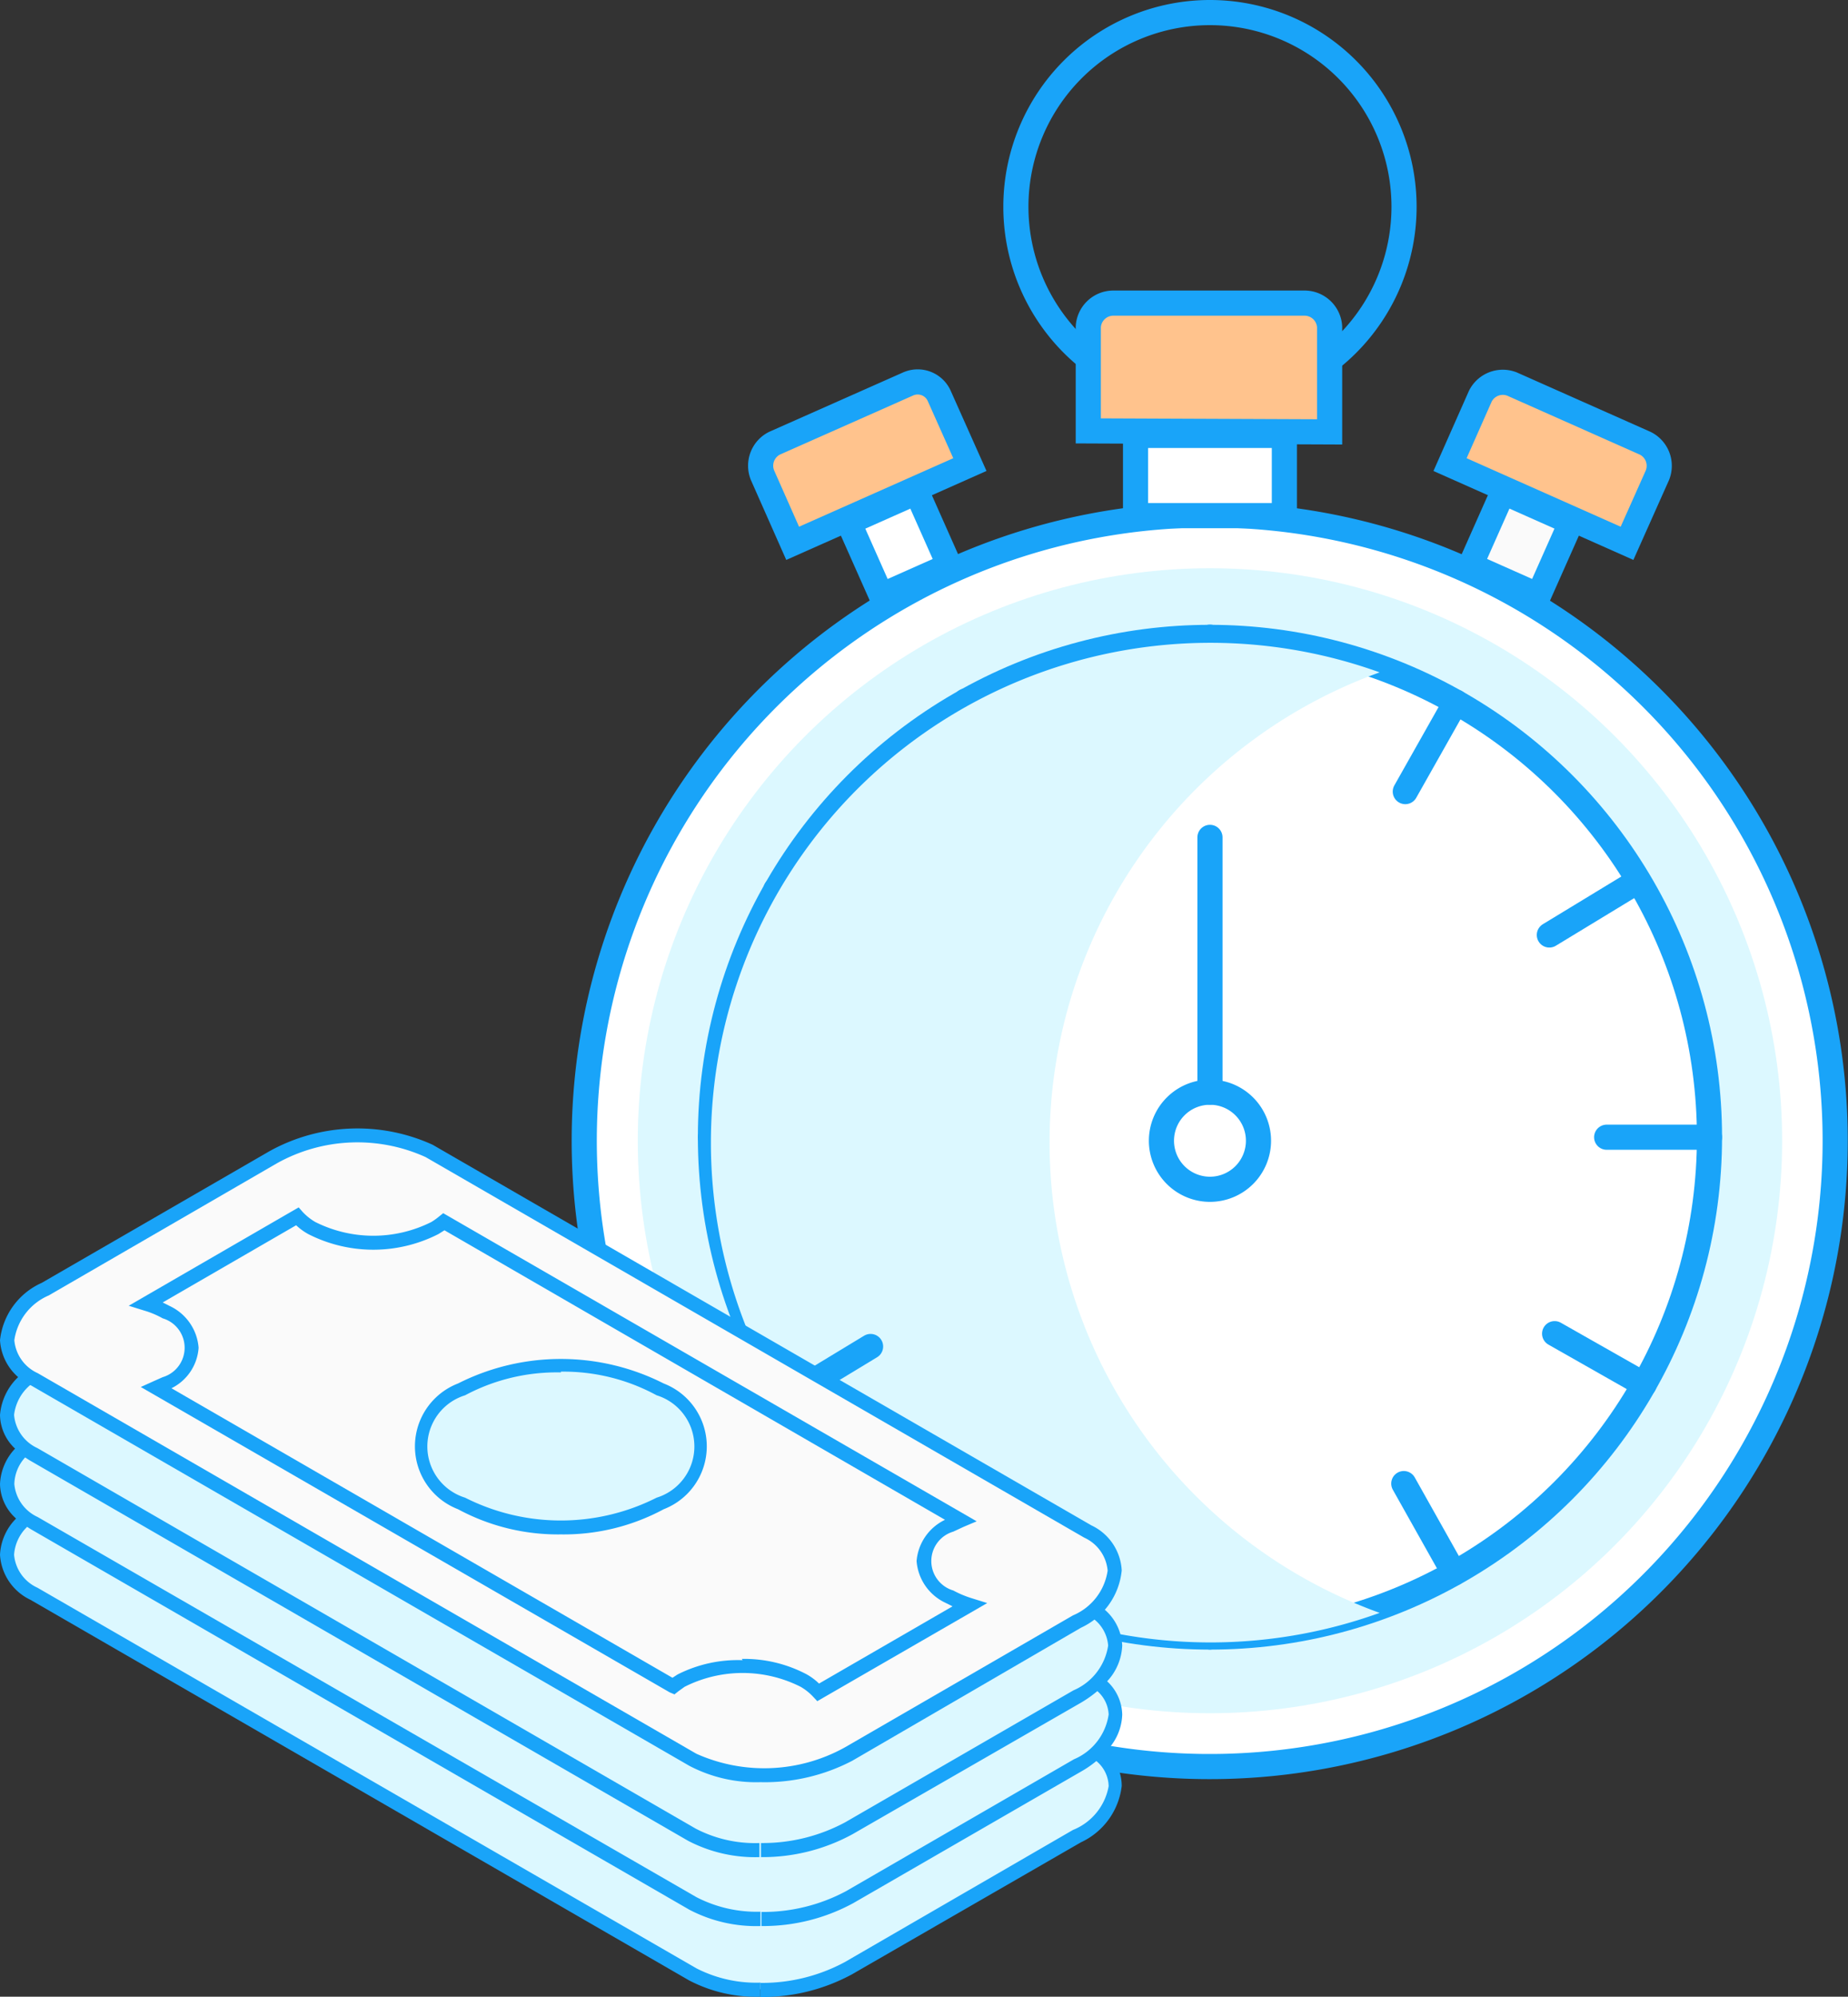
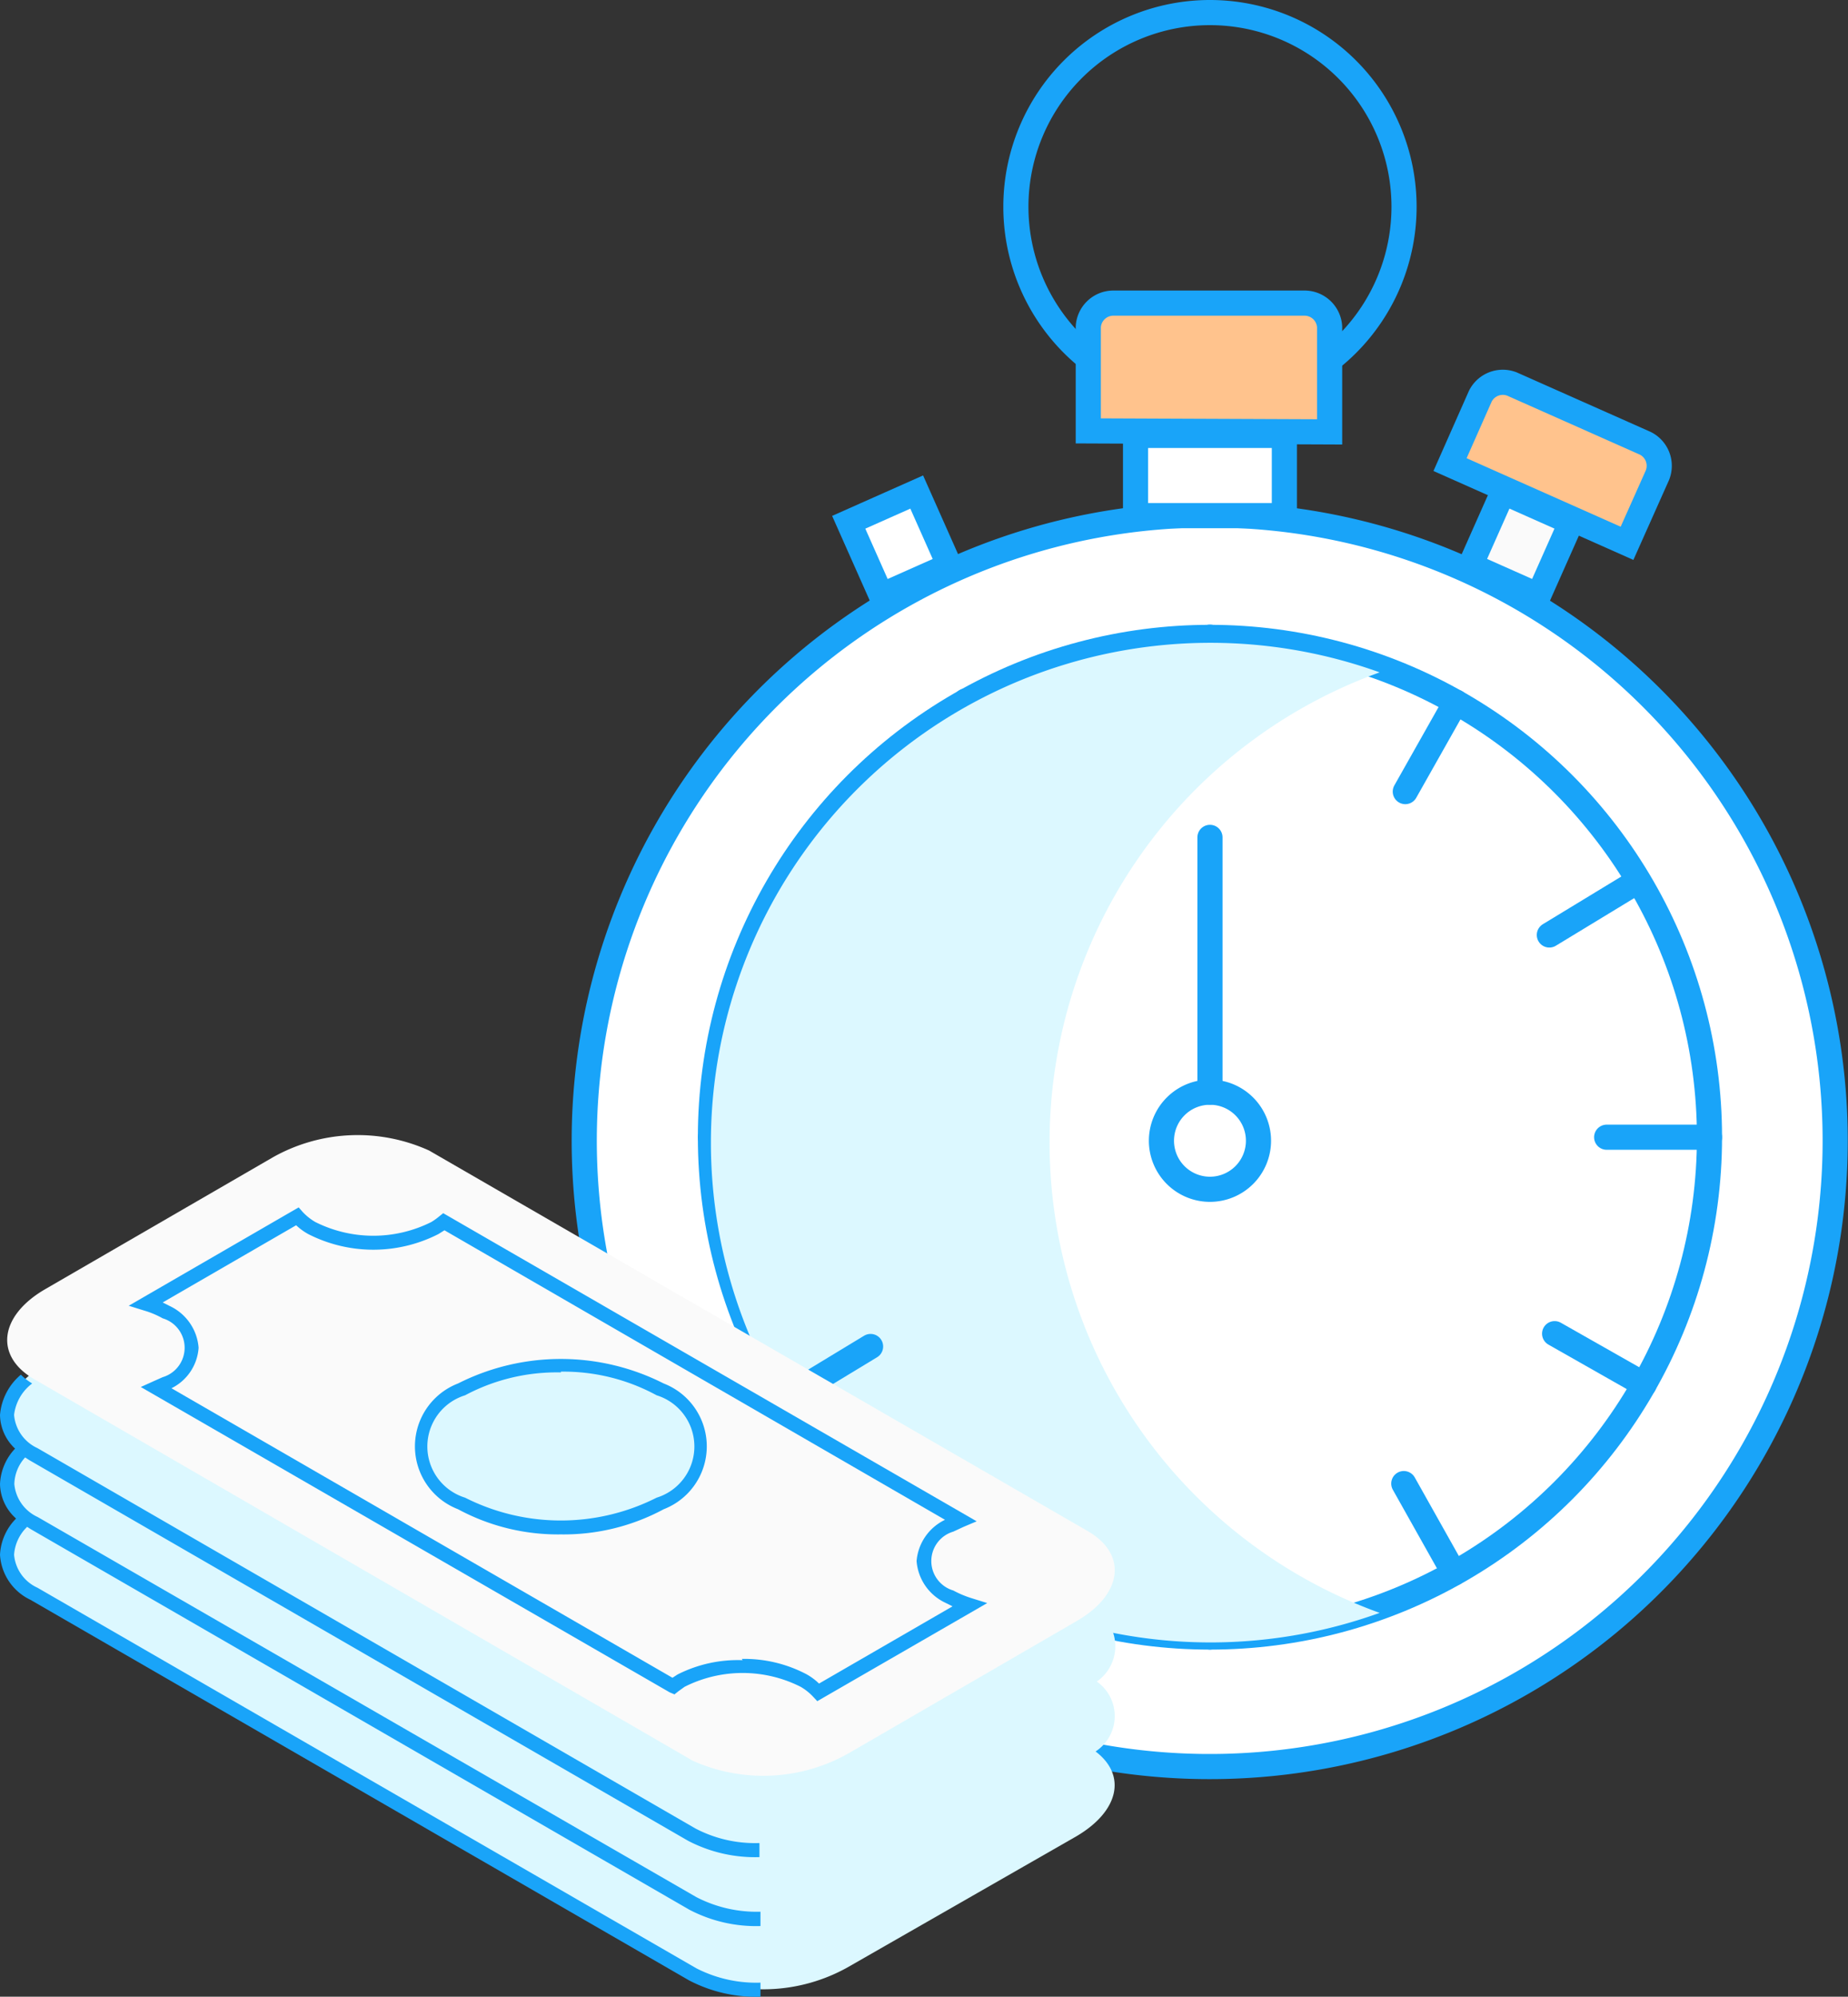
<svg xmlns="http://www.w3.org/2000/svg" viewBox="0 0 73.51 79.38">
  <rect x="0" y="0" width="73.51" height="79.38" fill="#333333" stroke="none" />
  <defs>
    <style>.cls-1{isolation:isolate;}.cls-2,.cls-5{fill:none;}.cls-2,.cls-3,.cls-5,.cls-6,.cls-7,.cls-8{stroke:#19a4f9;}.cls-2,.cls-3,.cls-7,.cls-8{stroke-miterlimit:10;}.cls-3,.cls-6{fill:#fff;}.cls-4,.cls-9{fill:#dcf8ff;}.cls-4{mix-blend-mode:multiply;}.cls-5,.cls-6{stroke-linecap:round;stroke-linejoin:round;}.cls-7{fill:#ffc38d;}.cls-11,.cls-8{fill:#fafafa;}.cls-10{fill:#19a4f9;}.cls-12{fill:#ffbe2e;}</style>
  </defs>
  <title>graphic new</title>
  <g class="cls-1">
    <g id="Layer_1" data-name="Layer 1">
      <path class="cls-2" d="M55.85,8.22A7.72,7.72,0,1,1,48.13.5,7.72,7.72,0,0,1,55.85,8.22Z" />
      <path class="cls-3" d="M73,45.35A24.88,24.88,0,1,1,48.13,20.47,24.88,24.88,0,0,1,73,45.35Z" />
-       <circle class="cls-4" cx="48.13" cy="45.35" r="22.76" />
      <circle class="cls-3" cx="48.13" cy="45.21" r="19.87" />
      <line class="cls-5" x1="48.13" y1="25.33" x2="48.13" y2="29.42" />
      <line class="cls-5" x1="48.13" y1="60.99" x2="48.13" y2="65.08" />
      <line class="cls-5" x1="57.91" y1="27.91" x2="55.9" y2="31.47" />
      <line class="cls-5" x1="40.36" y1="58.94" x2="38.34" y2="62.5" />
      <line class="cls-5" x1="57.84" y1="62.54" x2="55.84" y2="58.98" />
      <line class="cls-5" x1="40.41" y1="31.43" x2="38.41" y2="27.87" />
      <line class="cls-5" x1="65.4" y1="55.04" x2="61.84" y2="53.02" />
-       <line class="cls-5" x1="34.41" y1="37.39" x2="30.86" y2="35.37" />
      <line class="cls-5" x1="68" y1="45.21" x2="63.91" y2="45.21" />
      <line class="cls-5" x1="32.34" y1="45.21" x2="28.26" y2="45.21" />
      <path class="cls-4" d="M41.75,45.42A19.87,19.87,0,0,1,54.88,26.73a19.87,19.87,0,1,0,0,37.39A19.88,19.88,0,0,1,41.75,45.42Z" />
      <path class="cls-6" d="M50.06,45.35a1.93,1.93,0,1,1-1.93-1.93A1.93,1.93,0,0,1,50.06,45.35Z" />
      <line class="cls-6" x1="48.13" y1="33.29" x2="48.13" y2="43.42" />
      <rect class="cls-3" x="45.17" y="17.31" width="5.92" height="3.19" />
      <path class="cls-7" d="M52.89,17.17V13a1,1,0,0,0-1-.95h-7.6a1,1,0,0,0-1,.95v4.13Z" />
      <rect class="cls-3" x="34.28" y="20.03" width="2.96" height="3.19" transform="translate(-5.7 16.38) rotate(-23.96)" />
-       <path class="cls-7" d="M38.58,18.47l-1.21-2.71a.94.94,0,0,0-1.26-.49l-5.3,2.35a1,1,0,0,0-.48,1.27l1.2,2.71Z" />
      <rect class="cls-8" x="58.9" y="20.14" width="3.19" height="2.96" transform="translate(16.17 68.12) rotate(-66.04)" />
      <path class="cls-7" d="M57.68,18.47l1.2-2.71a1,1,0,0,1,1.27-.49l5.29,2.35a1,1,0,0,1,.49,1.27L64.72,21.6Z" />
      <line class="cls-5" x1="65.12" y1="35.05" x2="61.63" y2="37.17" />
      <line class="cls-5" x1="34.63" y1="53.53" x2="31.13" y2="55.65" />
      <g id="_9" data-name="9">
        <g id="_Group_" data-name="&lt;Group&gt;">
          <g id="_Group_2" data-name="&lt;Group&gt;">
            <path id="_Path_" data-name="&lt;Path&gt;" class="cls-9" d="M43.58,69.63a1.68,1.68,0,0,0,.05-2.78,1.71,1.71,0,0,0-.36-3L17.07,48.74a6.88,6.88,0,0,0-6.2.26L1.8,54.23c-1.68,1-2,2.4-.8,3.34a1.68,1.68,0,0,0,0,2.77,1.72,1.72,0,0,0,.32,3l26.2,15.13a6.88,6.88,0,0,0,6.2-.26L42.82,73C44.52,72,44.82,70.57,43.58,69.63Z" />
-             <path id="_Path_2" data-name="&lt;Path&gt;" class="cls-10" d="M42.68,72.75,33.61,78a6.94,6.94,0,0,1-3.36.83v.56a7.47,7.47,0,0,0,3.64-.9L43,73.24A2.83,2.83,0,0,0,44.62,71,1.86,1.86,0,0,0,44,69.62a2.14,2.14,0,0,0,.64-1.46,1.86,1.86,0,0,0-.6-1.32,2.21,2.21,0,0,0,.6-1.42,2,2,0,0,0-.84-1.54,4.18,4.18,0,0,1-.43.39,1.47,1.47,0,0,1,.71,1.15,2.31,2.31,0,0,1-1.38,1.78l-9.07,5.24a6.94,6.94,0,0,1-3.36.83v.56a7.47,7.47,0,0,0,3.64-.91L43,67.69a4.68,4.68,0,0,0,.65-.46,1.31,1.31,0,0,1,.45.93,2.29,2.29,0,0,1-1.38,1.78l-9.06,5.24a7,7,0,0,1-3.37.83v.56a7.51,7.51,0,0,0,3.65-.91L43,70.43a4.08,4.08,0,0,0,.61-.42,1.33,1.33,0,0,1,.49,1A2.31,2.31,0,0,1,42.68,72.75Z" />
            <path id="_Path_3" data-name="&lt;Path&gt;" class="cls-10" d="M30.25,78.82a5.22,5.22,0,0,1-2.55-.57L1.49,63.12a1.59,1.59,0,0,1-.93-1.31,1.7,1.7,0,0,1,.52-1.11l.14.09,26.2,15.13a5.72,5.72,0,0,0,2.83.65h0V76a5.22,5.22,0,0,1-2.55-.58L1.5,60.31A1.6,1.6,0,0,1,.57,59,1.63,1.63,0,0,1,1,57.94l.17.11,26.2,15.13a5.76,5.76,0,0,0,2.84.65h0v-.56a5.11,5.11,0,0,1-2.55-.58L1.49,57.57a1.6,1.6,0,0,1-.93-1.32A1.83,1.83,0,0,1,1.28,55a2.34,2.34,0,0,1-.45-.35A2.35,2.35,0,0,0,0,56.25a1.87,1.87,0,0,0,.6,1.34A2.18,2.18,0,0,0,0,59a1.88,1.88,0,0,0,.64,1.37A2.19,2.19,0,0,0,0,61.81,2.12,2.12,0,0,0,1.21,63.6l26.2,15.13a5.76,5.76,0,0,0,2.84.65h0Z" />
          </g>
          <g id="_Group_3" data-name="&lt;Group&gt;">
            <g id="_Group_4" data-name="&lt;Group&gt;">
              <path id="_Path_4" data-name="&lt;Path&gt;" class="cls-11" d="M27.56,70,1.36,54.83c-1.59-.92-1.39-2.52.44-3.58L10.87,46a6.88,6.88,0,0,1,6.2-.26l26.2,15.13c1.59.92,1.39,2.52-.45,3.58L33.76,69.7A6.88,6.88,0,0,1,27.56,70Z" />
-               <path id="_Compound_Path_" data-name="&lt;Compound Path&gt;" class="cls-10" d="M30.25,70.85a5.72,5.72,0,0,1-2.83-.65L1.22,55.07A2.11,2.11,0,0,1,0,53.28,2.83,2.83,0,0,1,1.66,51l9.07-5.24a7.22,7.22,0,0,1,6.48-.25l26.2,15.13a2.1,2.1,0,0,1,1.21,1.79A2.81,2.81,0,0,1,43,64.71L33.9,70A7.51,7.51,0,0,1,30.25,70.85ZM27.7,69.72a6.61,6.61,0,0,0,5.92-.26l9.06-5.24a2.29,2.29,0,0,0,1.38-1.78,1.59,1.59,0,0,0-.93-1.31L16.93,46a6.57,6.57,0,0,0-5.92.25L1.94,51.5A2.29,2.29,0,0,0,.57,53.28a1.59,1.59,0,0,0,.93,1.31Z" />
            </g>
            <g id="_Group_5" data-name="&lt;Group&gt;">
              <path id="_Path_5" data-name="&lt;Path&gt;" class="cls-11" d="M37.78,63.47c-1.35-.78-1.35-2,0-2.82a3.55,3.55,0,0,1,.44-.21L17.66,48.57a2.53,2.53,0,0,1-.36.25,5.42,5.42,0,0,1-4.9,0,2.8,2.8,0,0,1-.58-.46l-6,3.47a3.83,3.83,0,0,1,.8.33C8,52.94,8,54.21,6.61,55a2.76,2.76,0,0,1-.39.18L26.78,67a2.44,2.44,0,0,1,.31-.22,5.42,5.42,0,0,1,4.9,0,2.5,2.5,0,0,1,.58.46l6-3.47A3.85,3.85,0,0,1,37.78,63.47Z" />
              <path id="_Compound_Path_2" data-name="&lt;Compound Path&gt;" class="cls-10" d="M32.51,67.63l-.15-.16a2.19,2.19,0,0,0-.51-.41,5.12,5.12,0,0,0-4.62,0l-.25.18-.15.12-.19-.08L5.6,55.14l.51-.23.36-.16a1.22,1.22,0,0,0,0-2.34,3.51,3.51,0,0,0-.74-.31l-.61-.19L11.88,48l.15.17a2.19,2.19,0,0,0,.51.41,5.15,5.15,0,0,0,4.62,0,2.62,2.62,0,0,0,.32-.23l.15-.12L38.85,60.48l-.52.22-.41.19a1.22,1.22,0,0,0,0,2.34h0a4.12,4.12,0,0,0,.74.31l.61.19Zm-3-1.68a5.31,5.31,0,0,1,2.59.62,2.41,2.41,0,0,1,.48.36l5.31-3.07-.28-.14h0a2,2,0,0,1-1.15-1.66,2,2,0,0,1,1.13-1.64L17.68,48.91l-.24.15a5.7,5.7,0,0,1-5.18,0,2.36,2.36,0,0,1-.48-.35L6.47,51.78l.28.14A2,2,0,0,1,7.9,53.58a1.94,1.94,0,0,1-1.08,1.61L26.75,66.7l.2-.13A5.31,5.31,0,0,1,29.54,66Z" />
            </g>
            <g id="_Group_6" data-name="&lt;Group&gt;">
              <path id="_Path_6" data-name="&lt;Path&gt;" class="cls-12" d="M26.26,59.75a8.73,8.73,0,0,1-7.9,0c-2.18-1.25-2.18-3.3,0-4.56a8.79,8.79,0,0,1,7.9,0C28.44,56.45,28.44,58.5,26.26,59.75Z" />
              <path id="_Path_7" data-name="&lt;Path&gt;" class="cls-9" d="M26.26,59.75a8.73,8.73,0,0,1-7.9,0c-2.18-1.25-2.18-3.3,0-4.56a8.79,8.79,0,0,1,7.9,0C28.44,56.45,28.44,58.5,26.26,59.75Z" />
              <path id="_Compound_Path_3" data-name="&lt;Compound Path&gt;" class="cls-10" d="M22.31,61a8.38,8.38,0,0,1-4.09-1,2.68,2.68,0,0,1,0-5,9.07,9.07,0,0,1,8.18,0,2.68,2.68,0,0,1,0,5h0A8.38,8.38,0,0,1,22.31,61Zm0-6.44a7.75,7.75,0,0,0-3.81.91,2.13,2.13,0,0,0,0,4.07,8.45,8.45,0,0,0,7.62,0,2.13,2.13,0,0,0,0-4.07A7.75,7.75,0,0,0,22.31,54.53Z" />
            </g>
          </g>
        </g>
      </g>
    </g>
  </g>
</svg>